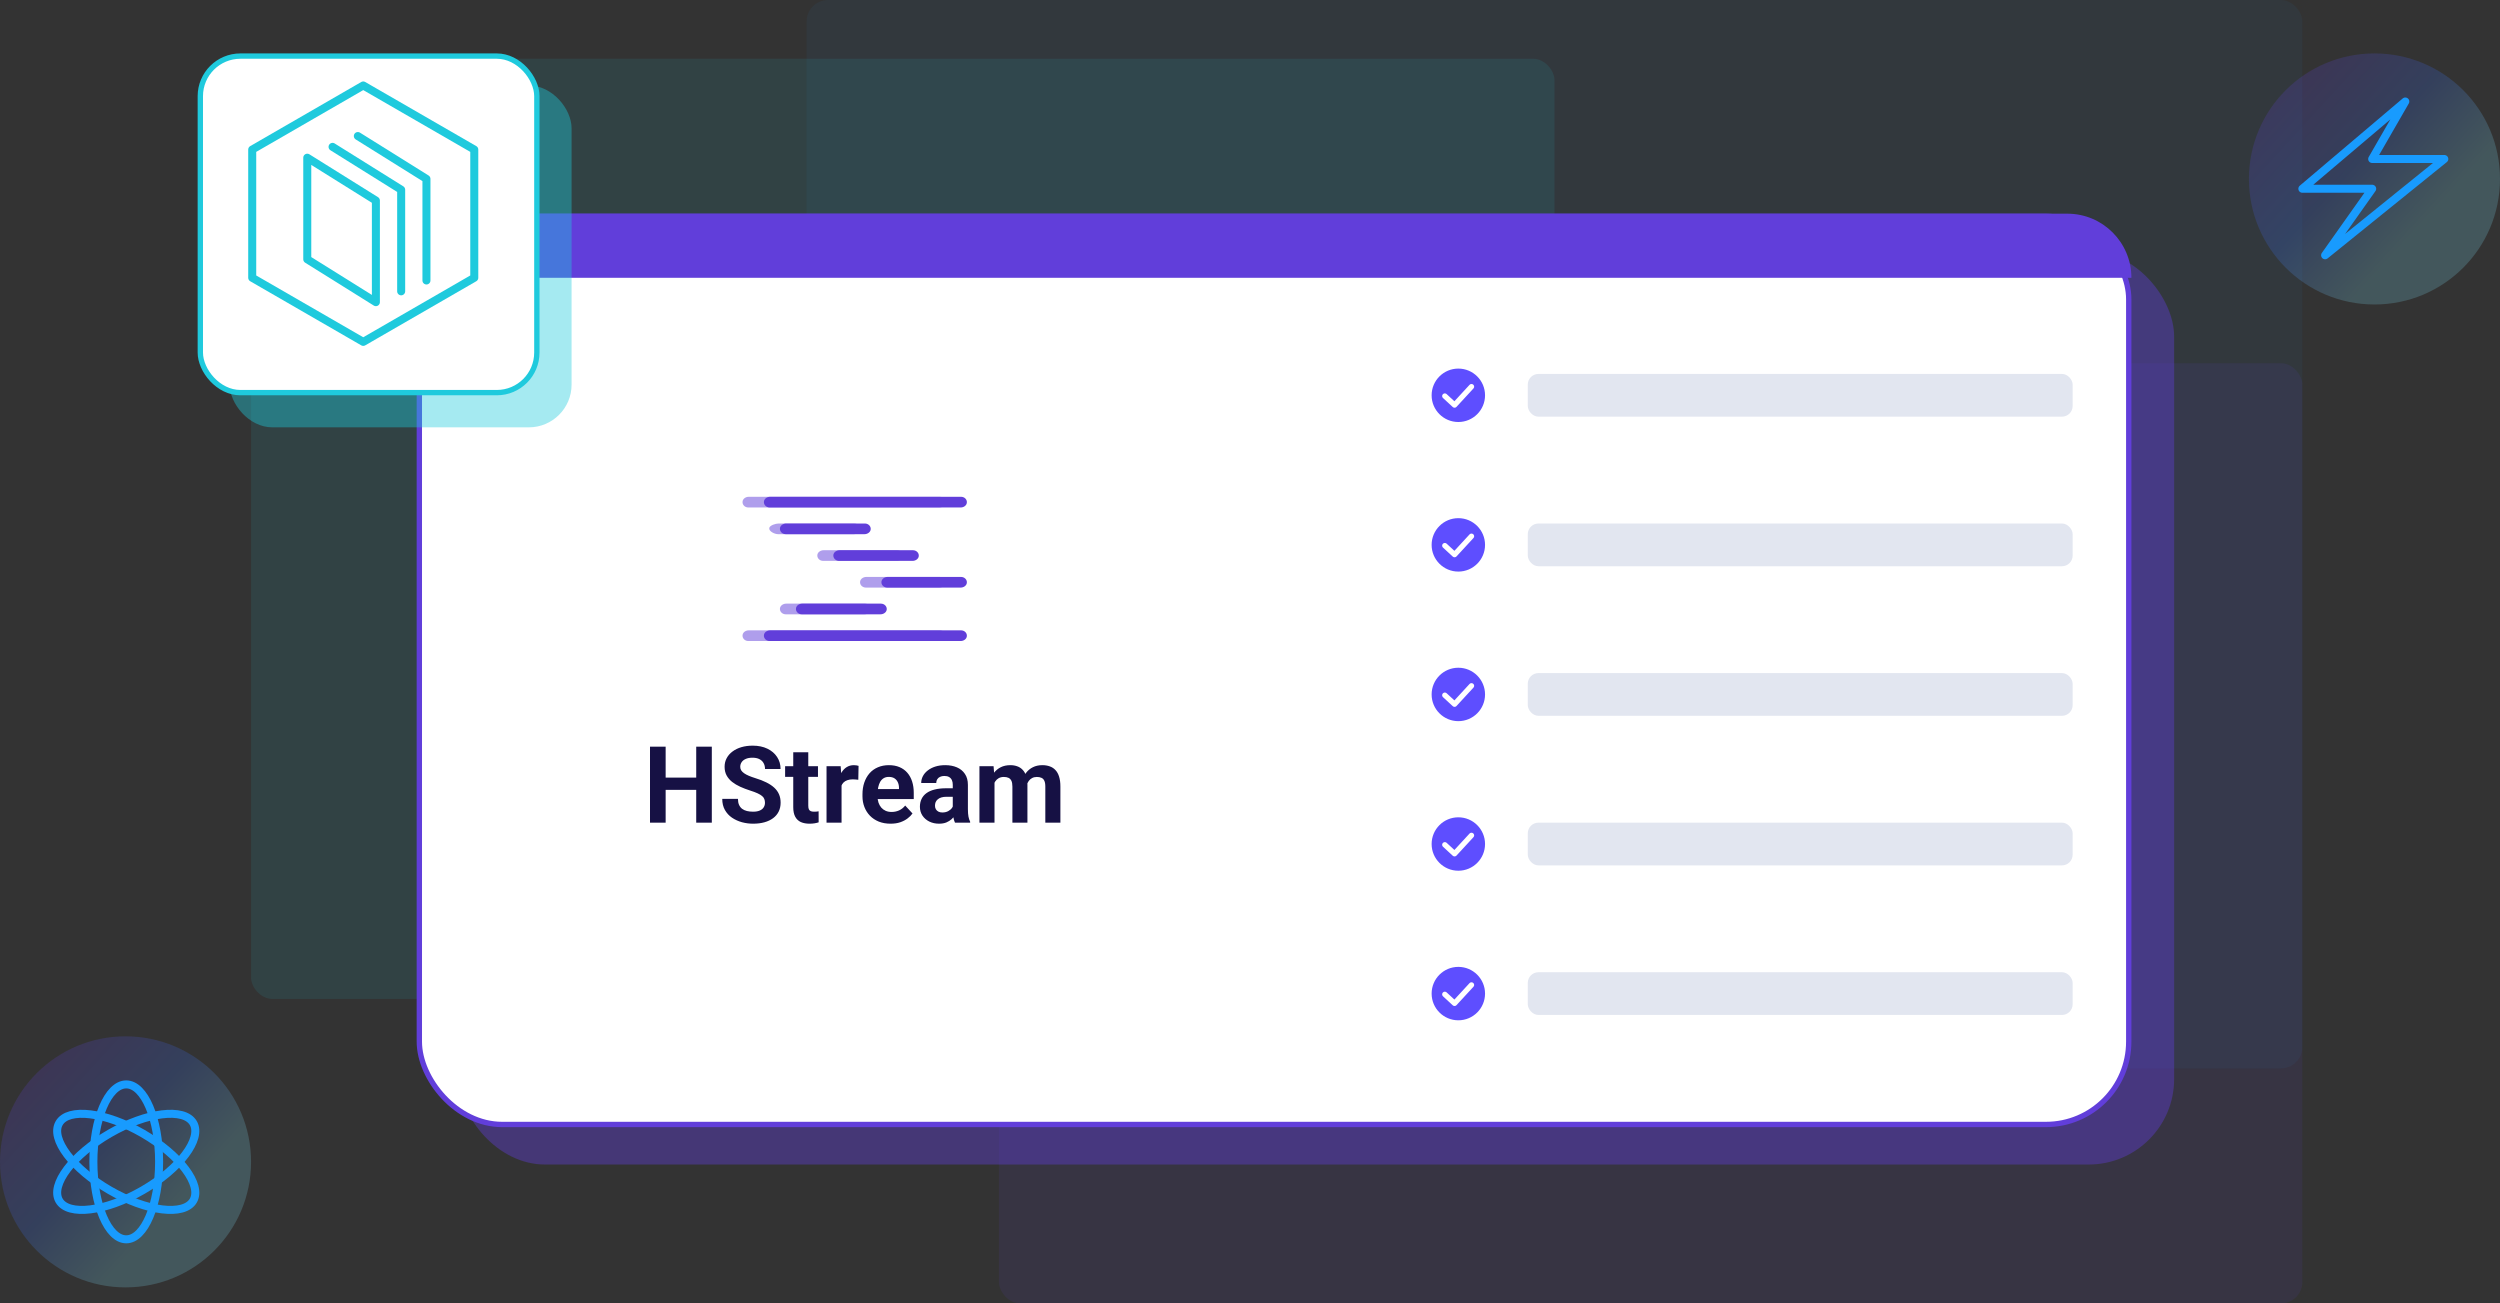
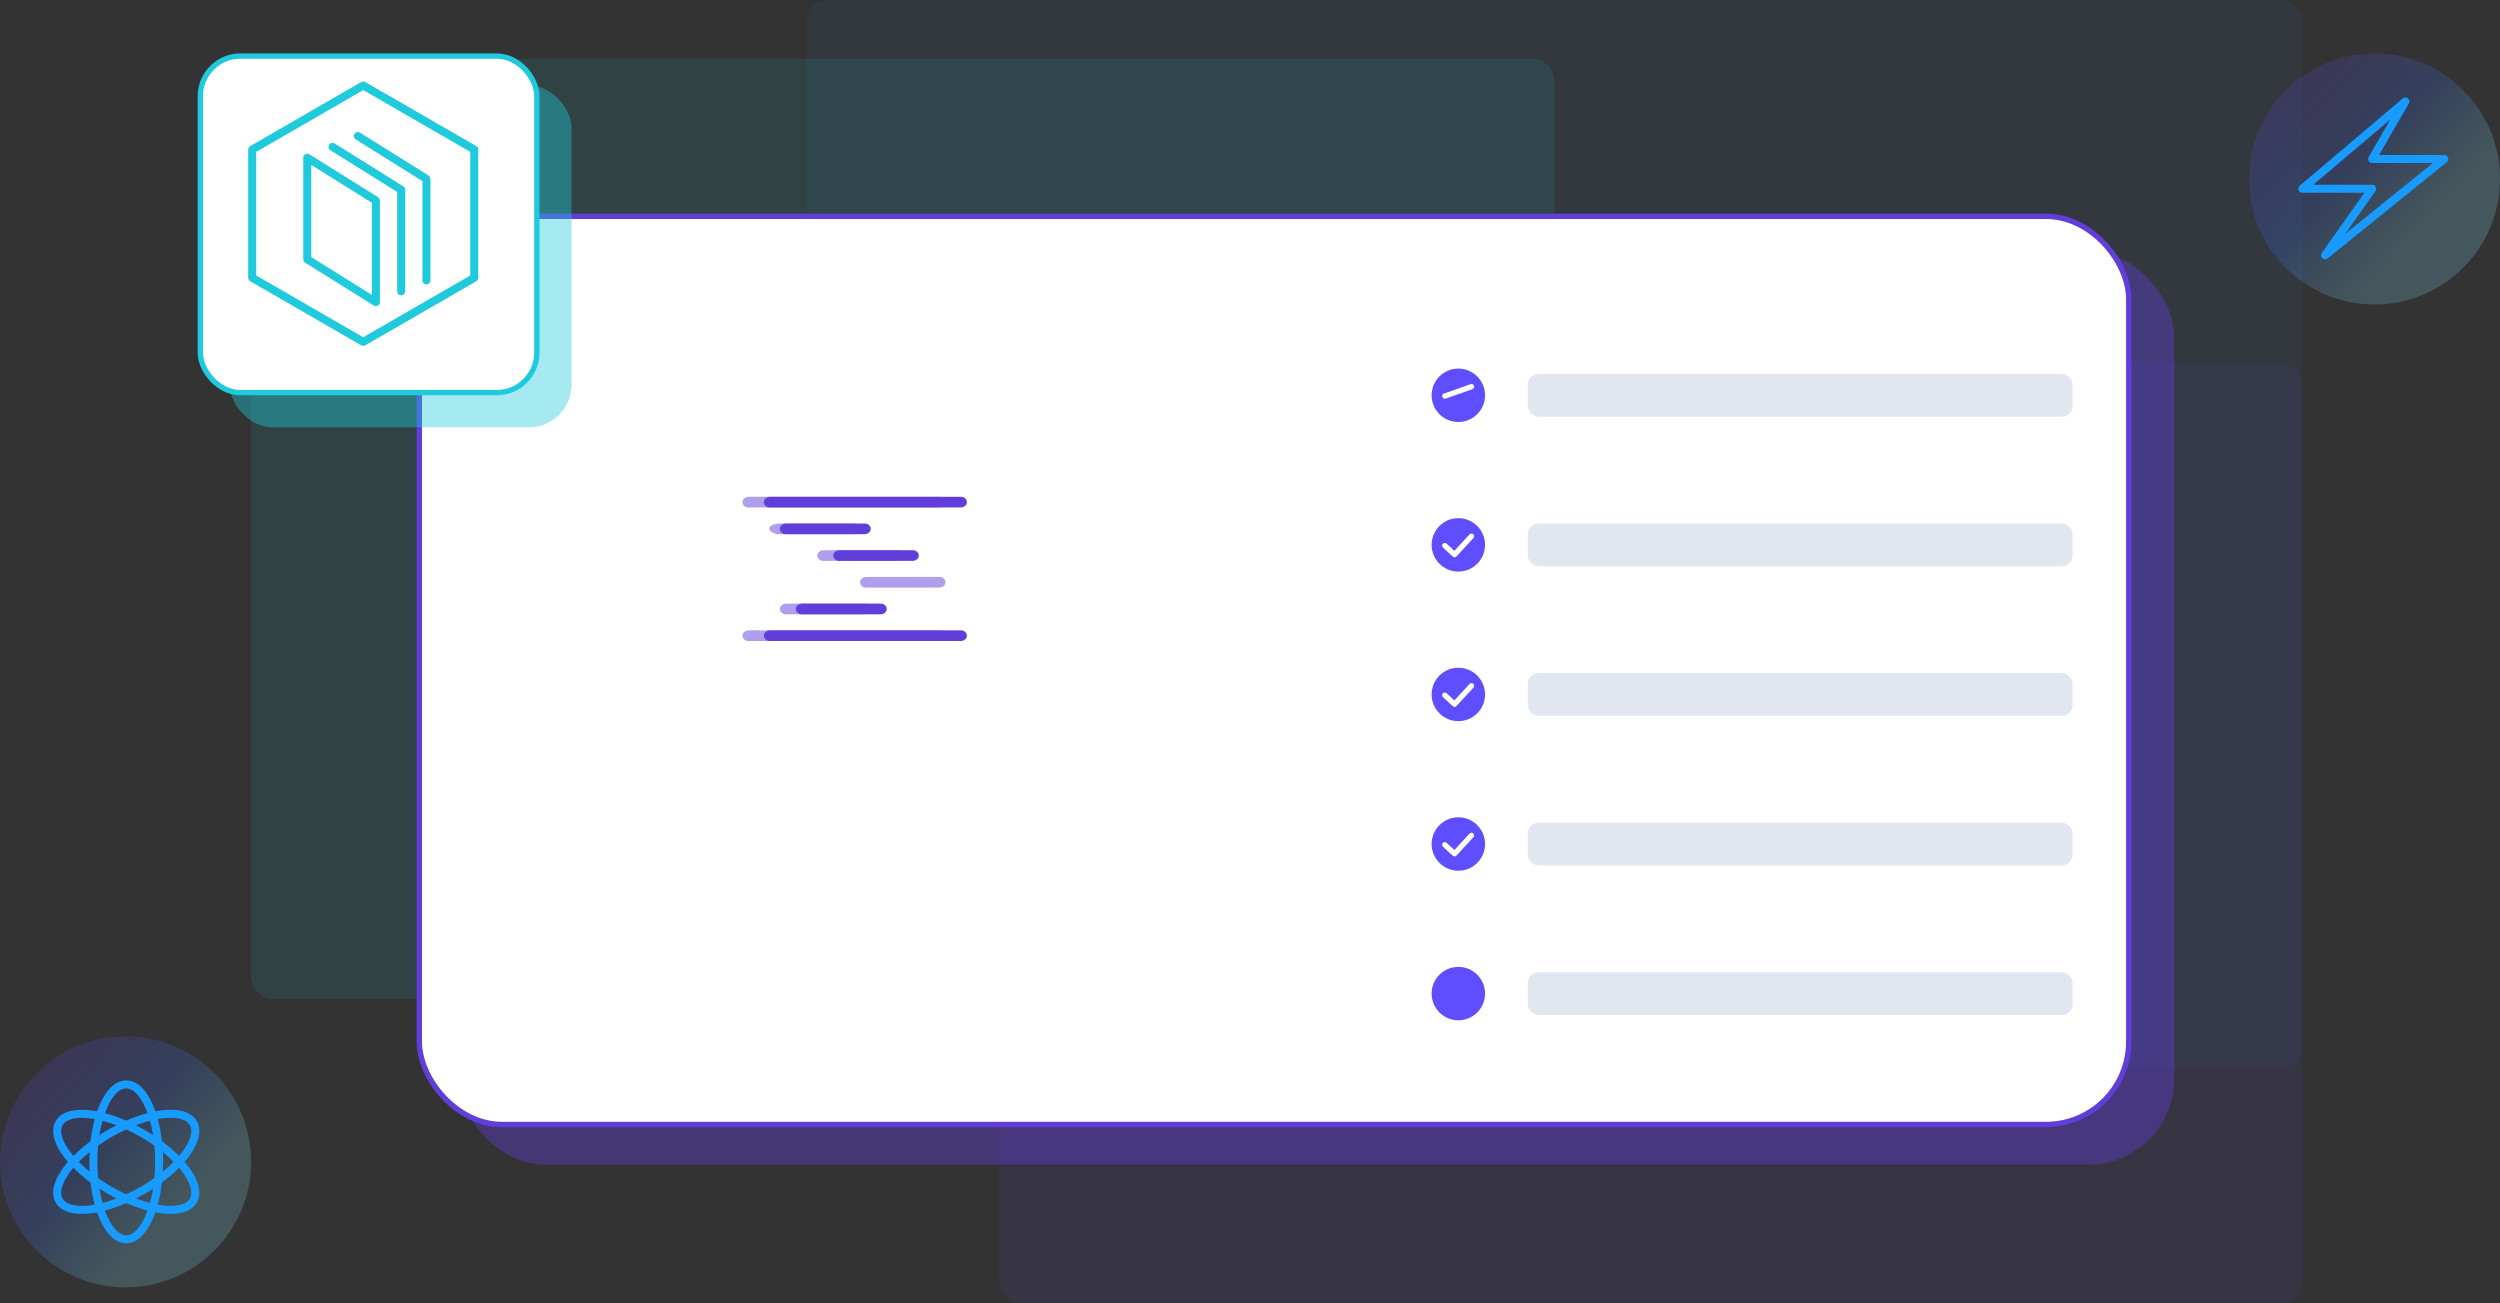
<svg xmlns="http://www.w3.org/2000/svg" width="468" height="244" viewBox="0 0 468 244" fill="none">
  <rect x="0" y="0" width="468" height="244" fill="#333333" stroke="none" />
  <rect opacity="0.049" x="151" width="280" height="200" rx="4" fill="#189BFE" />
  <rect opacity="0.1" x="47" y="11" width="244" height="176" rx="4" fill="#1FCADD" />
  <rect opacity="0.1" x="187" y="68" width="244" height="176" rx="4" fill="#613EDA" />
  <rect opacity="0.4" x="86" y="47" width="321" height="171" rx="16" fill="#613EDA" />
  <rect x="78.5" y="40.5" width="320" height="170" rx="15.5" fill="white" stroke="#613EDA" />
-   <path d="M78 52C78 45.373 83.373 40 90 40H387C393.627 40 399 45.373 399 52H78Z" fill="#613EDA" />
  <rect x="286" y="70" width="102" height="8" rx="2" fill="#E2E6F0" />
  <circle cx="273" cy="74" r="5" fill="#5E4EFF" />
-   <path d="M270.472 74.144L272.291 75.823L275.46 72.385" stroke="white" stroke-linecap="round" stroke-linejoin="round" />
+   <path d="M270.472 74.144L275.46 72.385" stroke="white" stroke-linecap="round" stroke-linejoin="round" />
  <rect x="286" y="98" width="102" height="8" rx="2" fill="#E2E6F0" />
  <circle cx="273" cy="102" r="5" fill="#5E4EFF" />
  <path d="M270.472 102.144L272.291 103.823L275.46 100.385" stroke="white" stroke-linecap="round" stroke-linejoin="round" />
  <rect x="286" y="126" width="102" height="8" rx="2" fill="#E2E6F0" />
  <circle cx="273" cy="130" r="5" fill="#5E4EFF" />
  <path d="M270.472 130.144L272.291 131.823L275.46 128.385" stroke="white" stroke-linecap="round" stroke-linejoin="round" />
  <rect x="286" y="154" width="102" height="8" rx="2" fill="#E2E6F0" />
  <circle cx="273" cy="158" r="5" fill="#5E4EFF" />
  <path d="M270.472 158.144L272.291 159.823L275.46 156.385" stroke="white" stroke-linecap="round" stroke-linejoin="round" />
  <rect x="286" y="182" width="102" height="8" rx="2" fill="#E2E6F0" />
  <circle cx="273" cy="186" r="5" fill="#5E4EFF" />
-   <path d="M270.472 186.144L272.291 187.823L275.46 184.385" stroke="white" stroke-linecap="round" stroke-linejoin="round" />
-   <path d="M131.162 145.572V147.857H123.74V145.572H131.162ZM124.609 139.781V154H121.68V139.781H124.609ZM133.252 139.781V154H130.332V139.781H133.252ZM143.203 150.279C143.203 150.025 143.164 149.798 143.086 149.596C143.014 149.387 142.878 149.199 142.676 149.029C142.474 148.854 142.191 148.681 141.826 148.512C141.462 148.342 140.99 148.167 140.41 147.984C139.766 147.776 139.154 147.542 138.574 147.281C138.001 147.021 137.493 146.718 137.051 146.373C136.615 146.021 136.27 145.615 136.016 145.152C135.768 144.69 135.645 144.153 135.645 143.541C135.645 142.949 135.775 142.411 136.035 141.93C136.296 141.441 136.66 141.025 137.129 140.68C137.598 140.328 138.151 140.058 138.789 139.869C139.434 139.68 140.14 139.586 140.908 139.586C141.956 139.586 142.871 139.775 143.652 140.152C144.434 140.53 145.039 141.048 145.469 141.705C145.905 142.363 146.123 143.115 146.123 143.961H143.213C143.213 143.544 143.125 143.18 142.949 142.867C142.78 142.548 142.52 142.298 142.168 142.115C141.823 141.933 141.387 141.842 140.859 141.842C140.352 141.842 139.928 141.92 139.59 142.076C139.251 142.226 138.997 142.431 138.828 142.691C138.659 142.945 138.574 143.232 138.574 143.551C138.574 143.792 138.633 144.01 138.75 144.205C138.874 144.4 139.056 144.583 139.297 144.752C139.538 144.921 139.834 145.081 140.186 145.23C140.537 145.38 140.944 145.527 141.406 145.67C142.181 145.904 142.861 146.168 143.447 146.461C144.04 146.754 144.535 147.083 144.932 147.447C145.329 147.812 145.628 148.225 145.83 148.688C146.032 149.15 146.133 149.674 146.133 150.26C146.133 150.878 146.012 151.432 145.771 151.92C145.531 152.408 145.182 152.822 144.727 153.16C144.271 153.499 143.727 153.756 143.096 153.932C142.464 154.107 141.758 154.195 140.977 154.195C140.273 154.195 139.58 154.104 138.896 153.922C138.213 153.733 137.591 153.45 137.031 153.072C136.478 152.695 136.035 152.213 135.703 151.627C135.371 151.041 135.205 150.348 135.205 149.547H138.145C138.145 149.99 138.213 150.364 138.35 150.67C138.486 150.976 138.678 151.223 138.926 151.412C139.18 151.601 139.479 151.738 139.824 151.822C140.176 151.907 140.56 151.949 140.977 151.949C141.484 151.949 141.901 151.878 142.227 151.734C142.559 151.591 142.803 151.393 142.959 151.139C143.122 150.885 143.203 150.598 143.203 150.279ZM153.125 143.434V145.426H146.973V143.434H153.125ZM148.496 140.826H151.309V150.816C151.309 151.122 151.348 151.357 151.426 151.52C151.51 151.682 151.634 151.796 151.797 151.861C151.96 151.92 152.165 151.949 152.412 151.949C152.588 151.949 152.744 151.943 152.881 151.93C153.024 151.91 153.145 151.891 153.242 151.871L153.252 153.941C153.011 154.02 152.751 154.081 152.471 154.127C152.191 154.173 151.882 154.195 151.543 154.195C150.924 154.195 150.384 154.094 149.922 153.893C149.466 153.684 149.115 153.352 148.867 152.896C148.62 152.441 148.496 151.842 148.496 151.1V140.826ZM157.539 145.738V154H154.727V143.434H157.373L157.539 145.738ZM160.723 143.365L160.674 145.973C160.537 145.953 160.371 145.937 160.176 145.924C159.987 145.904 159.814 145.895 159.658 145.895C159.261 145.895 158.916 145.947 158.623 146.051C158.337 146.148 158.096 146.295 157.9 146.49C157.712 146.686 157.568 146.923 157.471 147.203C157.38 147.483 157.327 147.802 157.314 148.16L156.748 147.984C156.748 147.301 156.816 146.673 156.953 146.1C157.09 145.52 157.288 145.016 157.549 144.586C157.816 144.156 158.141 143.824 158.525 143.59C158.91 143.355 159.349 143.238 159.844 143.238C160 143.238 160.16 143.251 160.322 143.277C160.485 143.297 160.618 143.326 160.723 143.365ZM166.719 154.195C165.898 154.195 165.163 154.065 164.512 153.805C163.861 153.538 163.307 153.17 162.852 152.701C162.402 152.232 162.057 151.689 161.816 151.07C161.576 150.445 161.455 149.781 161.455 149.078V148.688C161.455 147.887 161.569 147.154 161.797 146.49C162.025 145.826 162.35 145.25 162.773 144.762C163.203 144.273 163.724 143.899 164.336 143.639C164.948 143.372 165.638 143.238 166.406 143.238C167.155 143.238 167.819 143.362 168.398 143.609C168.978 143.857 169.463 144.208 169.854 144.664C170.251 145.12 170.55 145.667 170.752 146.305C170.954 146.936 171.055 147.639 171.055 148.414V149.586H162.656V147.711H168.291V147.496C168.291 147.105 168.219 146.757 168.076 146.451C167.939 146.139 167.731 145.891 167.451 145.709C167.171 145.527 166.813 145.436 166.377 145.436C166.006 145.436 165.687 145.517 165.42 145.68C165.153 145.842 164.935 146.07 164.766 146.363C164.603 146.656 164.479 147.001 164.395 147.398C164.316 147.789 164.277 148.219 164.277 148.688V149.078C164.277 149.501 164.336 149.892 164.453 150.25C164.577 150.608 164.749 150.917 164.971 151.178C165.199 151.438 165.472 151.64 165.791 151.783C166.117 151.926 166.484 151.998 166.895 151.998C167.402 151.998 167.874 151.9 168.311 151.705C168.753 151.503 169.134 151.201 169.453 150.797L170.82 152.281C170.599 152.6 170.296 152.906 169.912 153.199C169.535 153.492 169.079 153.733 168.545 153.922C168.011 154.104 167.402 154.195 166.719 154.195ZM178.359 151.617V146.91C178.359 146.572 178.304 146.282 178.193 146.041C178.083 145.794 177.91 145.602 177.676 145.465C177.448 145.328 177.152 145.26 176.787 145.26C176.475 145.26 176.204 145.315 175.977 145.426C175.749 145.53 175.573 145.683 175.449 145.885C175.326 146.08 175.264 146.311 175.264 146.578H172.451C172.451 146.129 172.555 145.702 172.764 145.299C172.972 144.895 173.275 144.54 173.672 144.234C174.069 143.922 174.541 143.678 175.088 143.502C175.641 143.326 176.26 143.238 176.943 143.238C177.764 143.238 178.493 143.375 179.131 143.648C179.769 143.922 180.27 144.332 180.635 144.879C181.006 145.426 181.191 146.109 181.191 146.93V151.451C181.191 152.031 181.227 152.506 181.299 152.877C181.37 153.242 181.475 153.561 181.611 153.834V154H178.77C178.633 153.714 178.529 153.355 178.457 152.926C178.392 152.49 178.359 152.053 178.359 151.617ZM178.73 147.564L178.75 149.156H177.178C176.807 149.156 176.484 149.199 176.211 149.283C175.938 149.368 175.713 149.488 175.537 149.645C175.361 149.794 175.231 149.97 175.146 150.172C175.068 150.374 175.029 150.595 175.029 150.836C175.029 151.077 175.085 151.295 175.195 151.49C175.306 151.679 175.465 151.829 175.674 151.939C175.882 152.044 176.126 152.096 176.406 152.096C176.829 152.096 177.197 152.011 177.51 151.842C177.822 151.673 178.063 151.464 178.232 151.217C178.408 150.969 178.499 150.735 178.506 150.514L179.248 151.705C179.144 151.972 179.001 152.249 178.818 152.535C178.643 152.822 178.418 153.092 178.145 153.346C177.871 153.593 177.542 153.798 177.158 153.961C176.774 154.117 176.318 154.195 175.791 154.195C175.12 154.195 174.512 154.062 173.965 153.795C173.424 153.521 172.995 153.147 172.676 152.672C172.363 152.19 172.207 151.643 172.207 151.031C172.207 150.478 172.311 149.986 172.52 149.557C172.728 149.127 173.034 148.766 173.438 148.473C173.848 148.173 174.359 147.949 174.971 147.799C175.583 147.643 176.292 147.564 177.1 147.564H178.73ZM186.172 145.621V154H183.35V143.434H185.996L186.172 145.621ZM185.781 148.346H185C185 147.61 185.088 146.933 185.264 146.314C185.446 145.689 185.71 145.149 186.055 144.693C186.406 144.231 186.839 143.873 187.354 143.619C187.868 143.365 188.464 143.238 189.141 143.238C189.609 143.238 190.039 143.31 190.43 143.453C190.82 143.59 191.156 143.808 191.436 144.107C191.722 144.4 191.943 144.785 192.1 145.26C192.256 145.729 192.334 146.292 192.334 146.949V154H189.521V147.262C189.521 146.78 189.456 146.409 189.326 146.148C189.196 145.888 189.01 145.706 188.77 145.602C188.535 145.497 188.252 145.445 187.92 145.445C187.555 145.445 187.236 145.52 186.963 145.67C186.696 145.82 186.475 146.028 186.299 146.295C186.123 146.555 185.993 146.861 185.908 147.213C185.824 147.564 185.781 147.942 185.781 148.346ZM192.07 148.023L191.064 148.15C191.064 147.46 191.149 146.819 191.318 146.227C191.494 145.634 191.751 145.113 192.09 144.664C192.435 144.215 192.861 143.867 193.369 143.619C193.877 143.365 194.463 143.238 195.127 143.238C195.635 143.238 196.097 143.313 196.514 143.463C196.93 143.606 197.285 143.837 197.578 144.156C197.878 144.469 198.105 144.879 198.262 145.387C198.424 145.895 198.506 146.516 198.506 147.252V154H195.684V147.252C195.684 146.764 195.618 146.393 195.488 146.139C195.365 145.878 195.182 145.699 194.941 145.602C194.707 145.497 194.427 145.445 194.102 145.445C193.763 145.445 193.467 145.514 193.213 145.65C192.959 145.781 192.747 145.963 192.578 146.197C192.409 146.432 192.282 146.705 192.197 147.018C192.113 147.324 192.07 147.659 192.07 148.023Z" fill="#161144" />
  <path opacity="0.5" fill-rule="evenodd" clip-rule="evenodd" d="M140.078 95H175.838C176.391 95 176.912 94.652 176.989 94.145C177.082 93.528 176.569 93 175.921 93H140.162C139.609 93 139.087 93.348 139.011 93.855C138.917 94.472 139.432 95 140.078 95Z" fill="#613EDA" />
  <path opacity="0.5" fill-rule="evenodd" clip-rule="evenodd" d="M140.078 120H175.838C176.391 120 176.912 119.652 176.989 119.145C177.082 118.528 176.569 118 175.921 118H140.162C139.609 118 139.087 118.348 139.011 118.855C138.917 119.472 139.432 120 140.078 120Z" fill="#613EDA" />
  <path opacity="0.5" fill-rule="evenodd" clip-rule="evenodd" d="M145.674 100H159.82C160.381 100 160.911 99.652 160.989 99.145C161.083 98.528 160.562 98 159.904 98H145.758C145.197 98 144.084 98.348 144.006 98.855C143.911 99.472 145.016 100 145.674 100Z" fill="#613EDA" />
  <path opacity="0.5" fill-rule="evenodd" clip-rule="evenodd" d="M147.096 115H161.819C162.381 115 162.911 114.652 162.989 114.145C163.083 113.528 162.562 113 161.904 113H147.18C146.619 113 146.089 113.348 146.011 113.855C145.916 114.472 146.439 115 147.096 115Z" fill="#613EDA" />
  <path opacity="0.5" fill-rule="evenodd" clip-rule="evenodd" d="M154.099 105H167.816C168.379 105 168.91 104.652 168.989 104.146C169.084 103.528 168.561 103 167.901 103H154.184C153.621 103 153.09 103.348 153.011 103.855C152.916 104.472 153.44 105 154.099 105Z" fill="#613EDA" />
  <path opacity="0.5" fill-rule="evenodd" clip-rule="evenodd" d="M162.099 110H175.816C176.379 110 176.91 109.652 176.989 109.145C177.084 108.528 176.561 108 175.901 108H162.184C161.621 108 161.09 108.348 161.011 108.855C160.916 109.472 161.44 110 162.099 110Z" fill="#613EDA" />
  <path fill-rule="evenodd" clip-rule="evenodd" d="M144.079 95H179.838C180.39 95 180.913 94.652 180.989 94.145C181.083 93.528 180.568 93 179.922 93H144.162C143.61 93 143.088 93.348 143.011 93.855C142.917 94.472 143.432 95 144.079 95Z" fill="#613EDA" />
  <path fill-rule="evenodd" clip-rule="evenodd" d="M144.079 120H179.838C180.39 120 180.913 119.652 180.989 119.145C181.083 118.528 180.568 118 179.922 118H144.162C143.61 118 143.088 118.348 143.011 118.855C142.917 119.472 143.432 120 144.079 120Z" fill="#613EDA" />
  <path fill-rule="evenodd" clip-rule="evenodd" d="M147.096 100H161.82C162.381 100 162.911 99.652 162.989 99.145C163.083 98.528 162.562 98 161.905 98H147.18C146.619 98 146.089 98.348 146.011 98.855C145.916 99.472 146.438 100 147.096 100Z" fill="#613EDA" />
  <path fill-rule="evenodd" clip-rule="evenodd" d="M150.096 115H164.82C165.381 115 165.911 114.652 165.989 114.145C166.084 113.528 165.561 113 164.904 113H150.181C149.619 113 149.089 113.348 149.011 113.855C148.917 114.472 149.439 115 150.096 115Z" fill="#613EDA" />
  <path fill-rule="evenodd" clip-rule="evenodd" d="M170.816 105C171.379 105 171.91 104.652 171.989 104.146C172.084 103.528 171.56 103 170.901 103H157.184C156.621 103 156.09 103.348 156.011 103.855C155.916 104.472 156.44 105 157.099 105H170.816Z" fill="#613EDA" />
-   <path fill-rule="evenodd" clip-rule="evenodd" d="M166.099 110H179.817C180.379 110 180.911 109.652 180.989 109.145C181.085 108.528 180.561 108 179.901 108H166.184C165.621 108 165.089 108.348 165.011 108.855C164.916 109.472 165.44 110 166.099 110Z" fill="#613EDA" />
  <circle opacity="0.2" cx="444.5" cy="33.5" r="23.5" fill="url(#paint0_linear_325_2032)" />
  <circle opacity="0.2" cx="23.5" cy="217.5" r="23.5" fill="url(#paint1_linear_325_2032)" />
  <ellipse cx="23.633" cy="217.5" rx="6.152" ry="14.5" stroke="#189BFE" stroke-width="1.5" stroke-linecap="round" stroke-linejoin="round" />
  <ellipse cx="23.633" cy="217.499" rx="6.152" ry="14.5" transform="rotate(60 23.633 217.499)" stroke="#189BFE" stroke-width="1.5" stroke-linecap="round" stroke-linejoin="round" />
  <ellipse cx="6.152" cy="14.5" rx="6.152" ry="14.5" transform="matrix(-0.5 0.866 0.866 0.5 14.151 204.922)" stroke="#189BFE" stroke-width="1.5" stroke-linecap="round" stroke-linejoin="round" />
  <rect opacity="0.4" x="43" y="16" width="64" height="64" rx="8" fill="#1FCADD" />
  <rect x="37.5" y="10.5" width="63" height="63" rx="7.5" fill="white" stroke="#1FCADD" />
  <path d="M68 16L88.785 28V52L68 64L47.215 52V28L68 16Z" stroke="#1FCADD" stroke-width="1.5" stroke-linecap="round" stroke-linejoin="round" />
  <path d="M57.521 29.521L70.366 37.545V56.564L57.521 48.54V29.521Z" stroke="#1FCADD" stroke-width="1.5" stroke-linecap="round" stroke-linejoin="round" />
  <path d="M62.254 27.493L75.099 35.517V54.535" stroke="#1FCADD" stroke-width="1.5" stroke-linecap="round" stroke-linejoin="round" />
  <path d="M66.986 25.465L79.831 33.488V52.507" stroke="#1FCADD" stroke-width="1.5" stroke-linecap="round" stroke-linejoin="round" />
  <path fill-rule="evenodd" clip-rule="evenodd" d="M450.274 19L431 35.334H444.073L435.261 47.784L457.573 29.762H444.073L450.274 19Z" stroke="#189BFE" stroke-width="1.5" stroke-linecap="round" stroke-linejoin="round" />
  <defs>
    <linearGradient id="paint0_linear_325_2032" x1="469.561" y1="23.86" x2="436.256" y2="-6.652" gradientUnits="userSpaceOnUse">
      <stop stop-color="#83E4FF" />
      <stop offset="0.365" stop-color="#3872FF" />
      <stop offset="0.804" stop-color="#613EDA" />
      <stop offset="1" stop-color="#9870FF" />
    </linearGradient>
    <linearGradient id="paint1_linear_325_2032" x1="48.561" y1="207.86" x2="15.256" y2="177.348" gradientUnits="userSpaceOnUse">
      <stop stop-color="#83E4FF" />
      <stop offset="0.365" stop-color="#3872FF" />
      <stop offset="0.804" stop-color="#613EDA" />
      <stop offset="1" stop-color="#9870FF" />
    </linearGradient>
  </defs>
</svg>